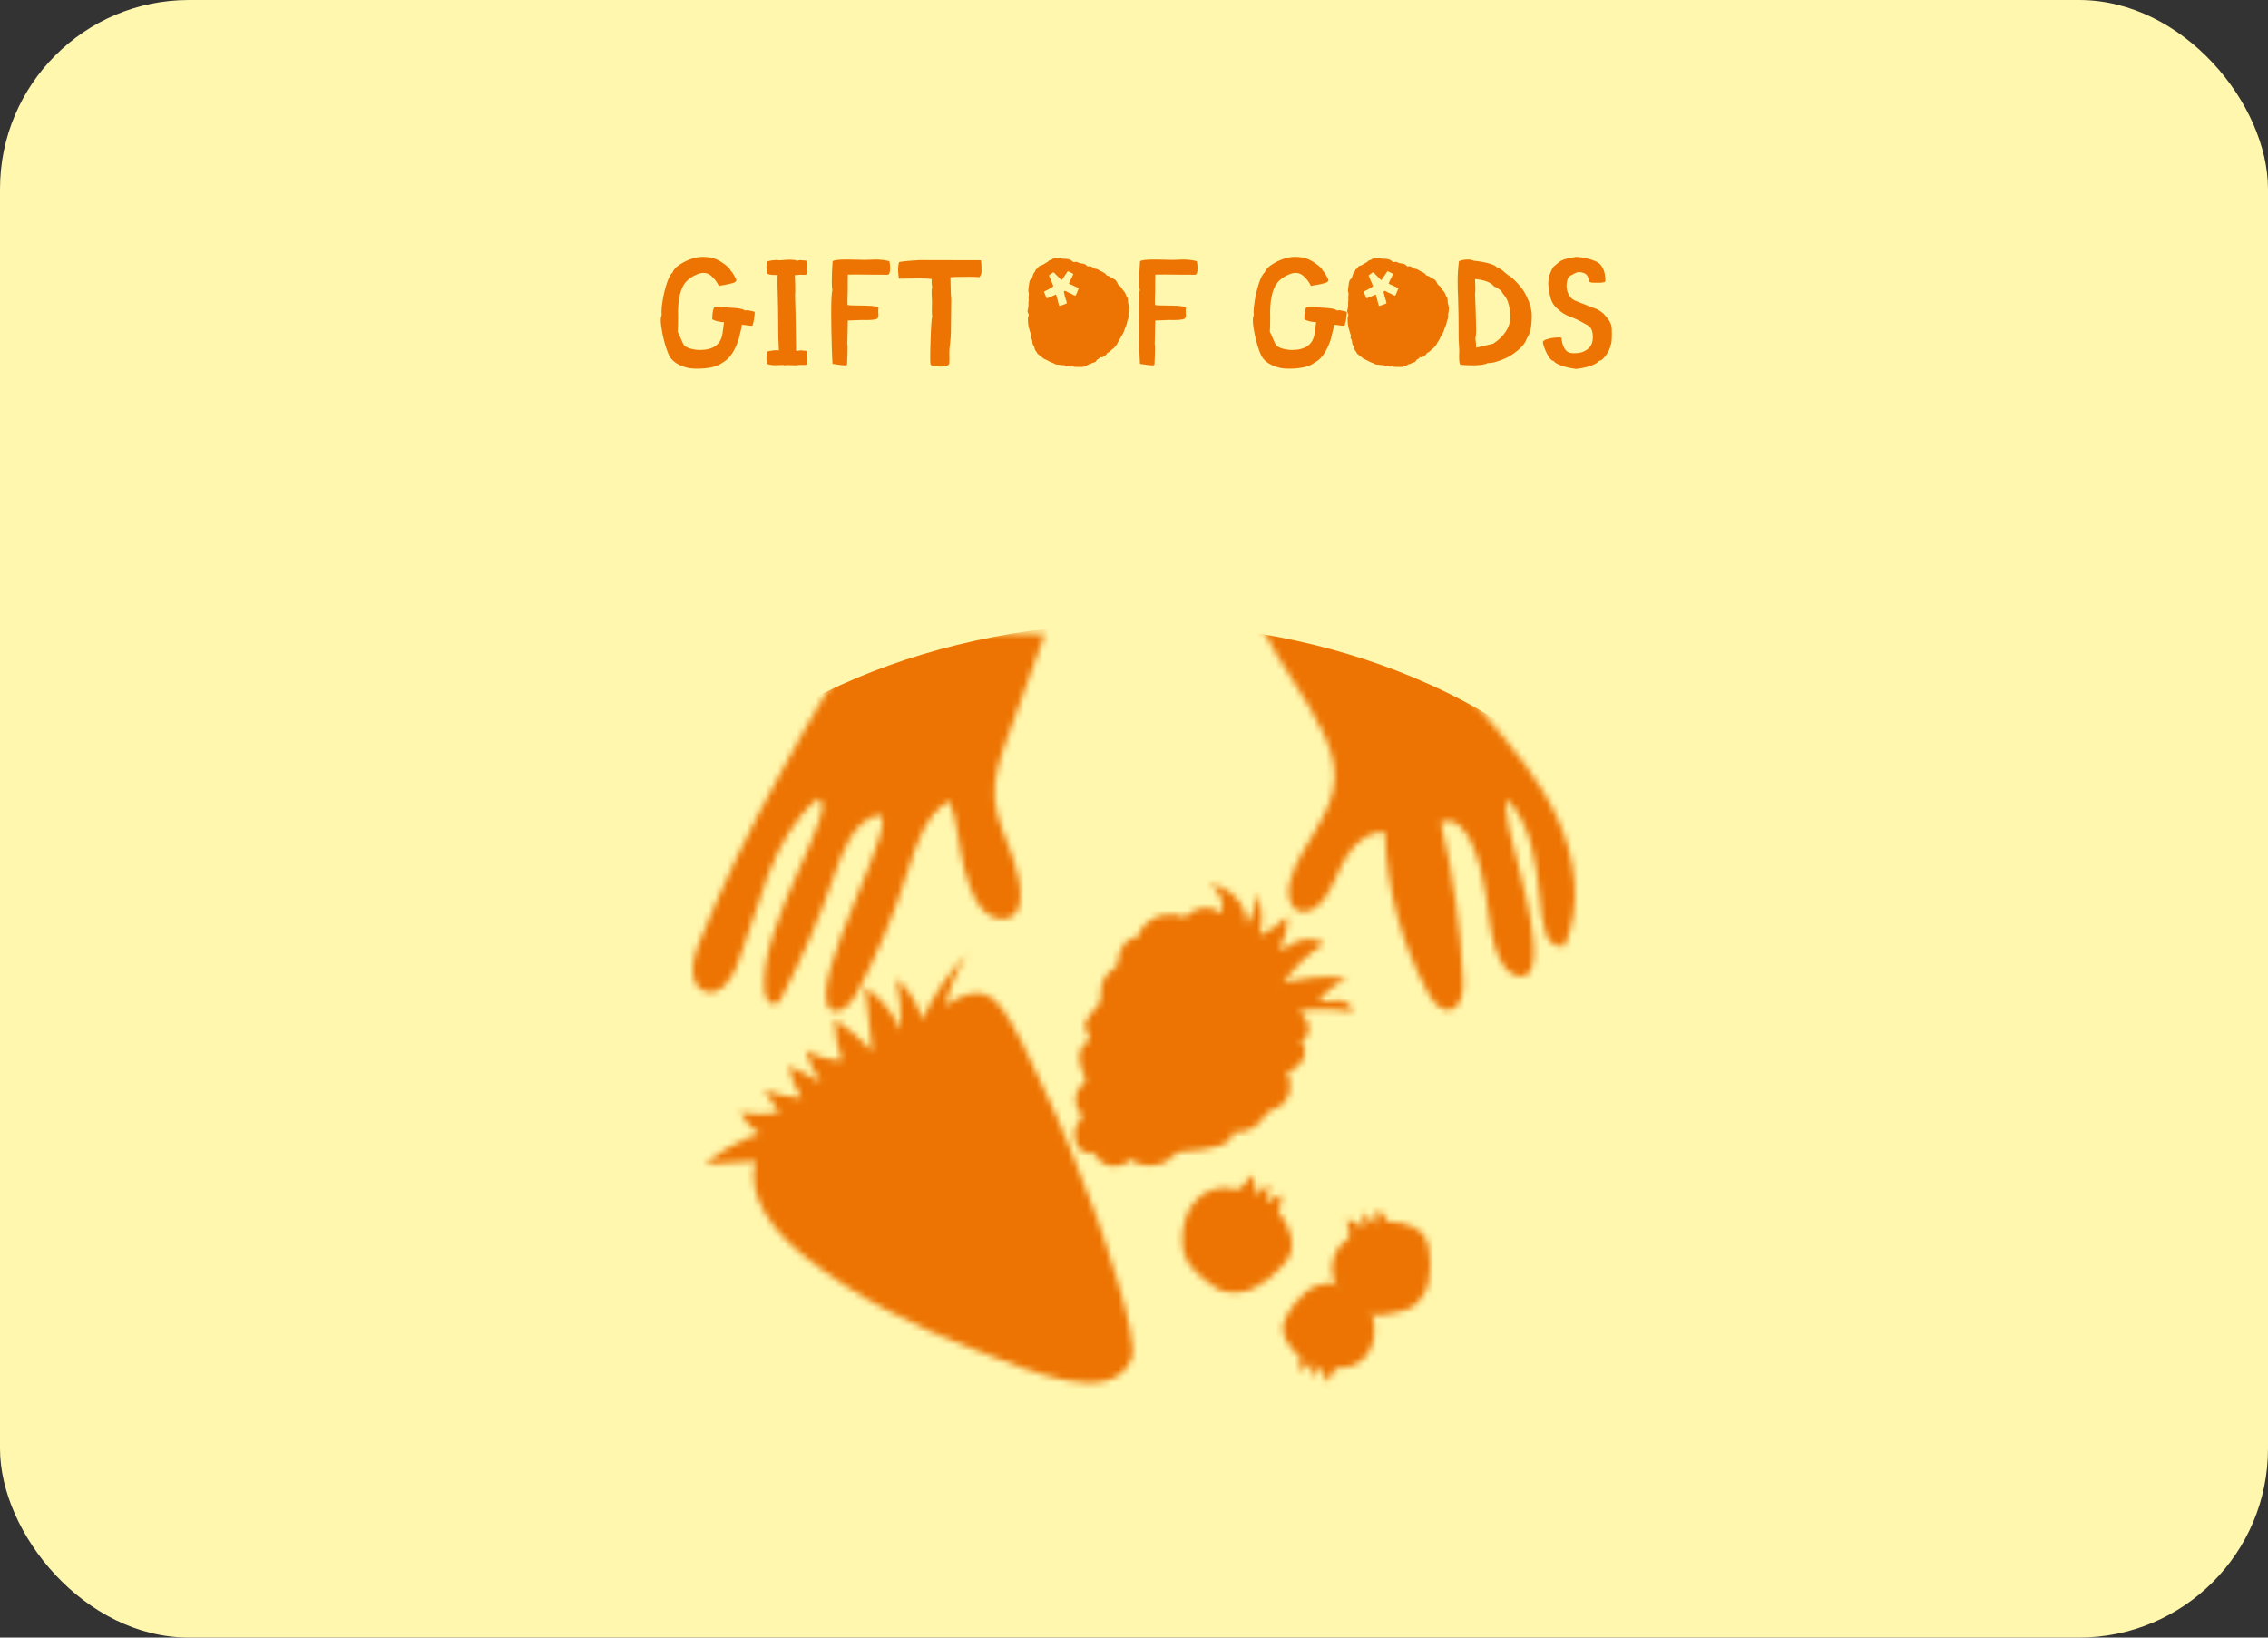
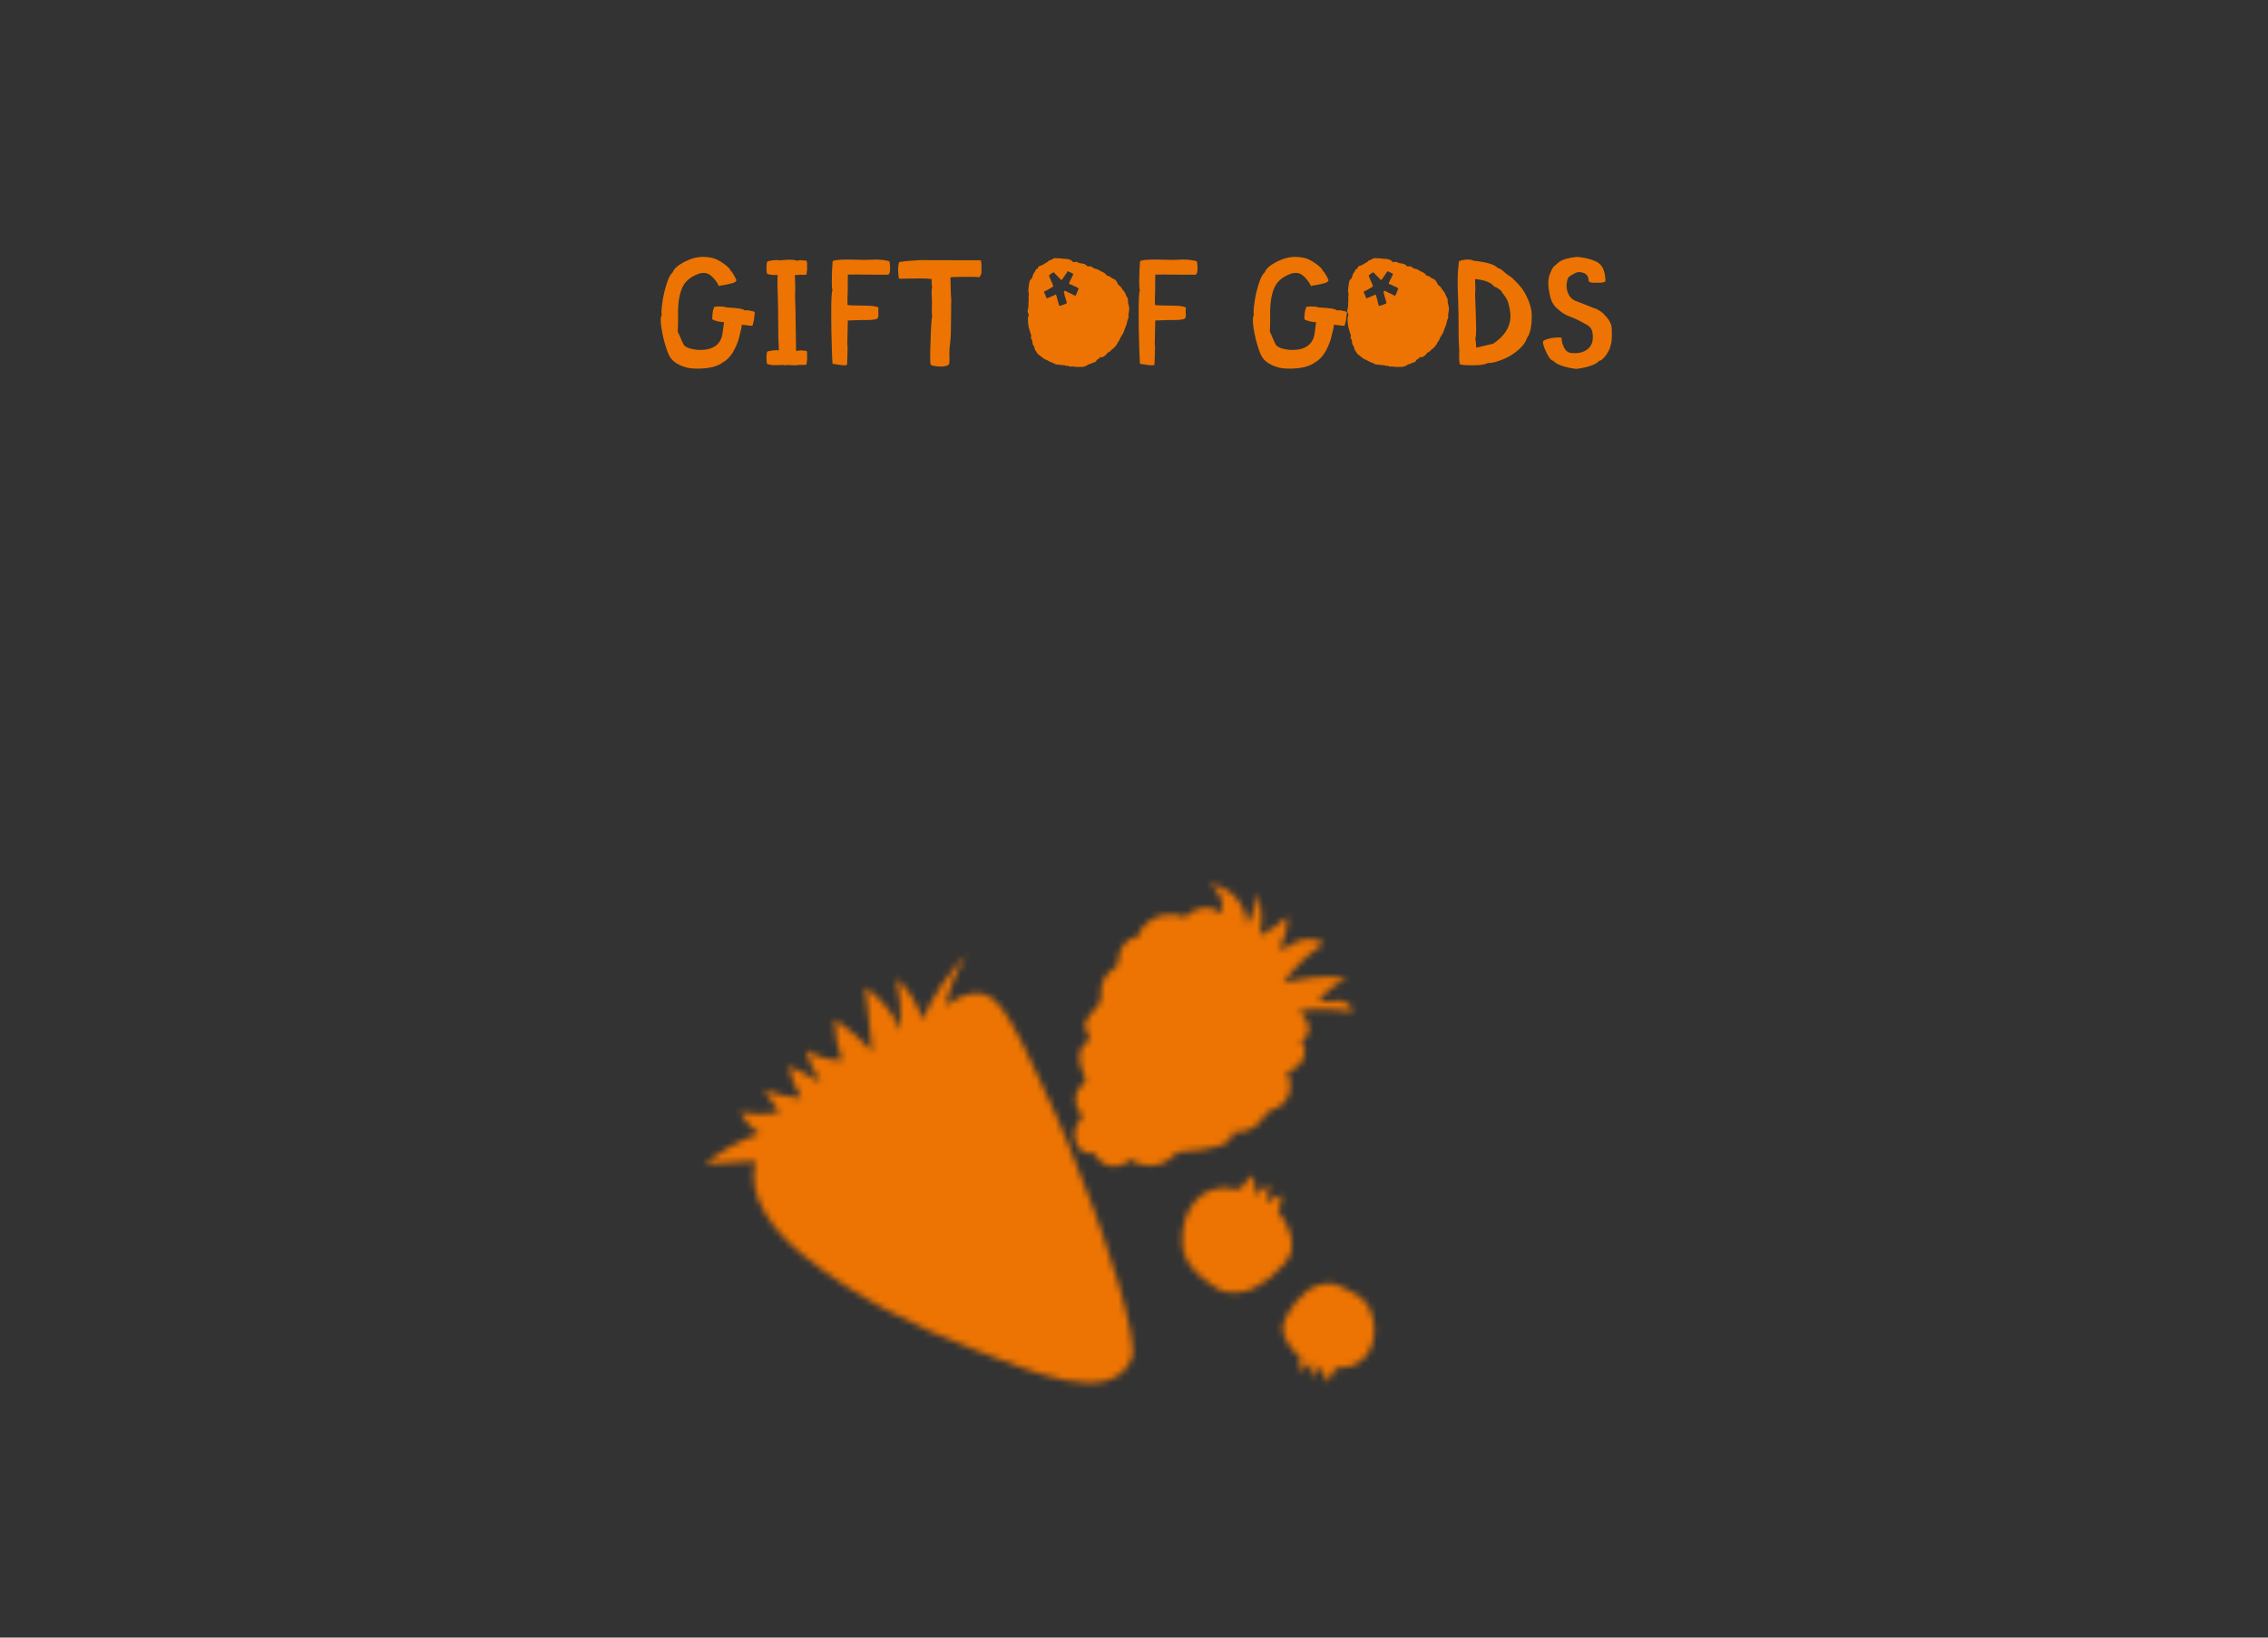
<svg xmlns="http://www.w3.org/2000/svg" width="360" height="260" viewBox="0 0 360 260" fill="none">
  <rect x="0" y="0" width="360" height="260" fill="#333333" stroke="none" />
-   <rect width="360" height="260" rx="30" fill="#FFF7AD" />
  <mask id="mask0_2699_1215" style="mask-type:alpha" maskUnits="userSpaceOnUse" x="110" y="99" width="140" height="121">
    <g clip-path="url(#clip0_2699_1215)">
      <path d="M171.333 177.981C171.48 177.82 171.655 177.659 171.714 177.454C171.831 177.045 171.494 176.679 171.246 176.343C170.382 175.144 170.587 173.316 171.684 172.322C171.933 172.102 172.226 171.883 172.299 171.561C172.357 171.298 172.226 171.035 172.123 170.786C171.392 169.236 170.821 167.203 172.006 165.96C172.357 165.595 172.869 165.288 172.898 164.776C172.942 164.293 172.518 163.913 172.328 163.46C171.977 162.612 172.503 161.661 173.103 160.989C173.718 160.301 174.464 159.672 174.683 158.78C174.815 158.254 174.741 157.684 174.771 157.143C174.844 155.87 175.531 154.657 176.585 153.94C176.833 153.765 177.111 153.618 177.287 153.355C177.491 153.048 177.491 152.639 177.521 152.258C177.638 150.621 178.793 148.837 180.432 148.91C181.075 147.023 182.831 145.561 184.805 145.239C185.902 145.064 187.204 145.268 188.184 145.649C188.579 144.991 189.779 144.347 190.642 144.186C191.797 143.967 193.055 144.303 193.947 145.064C194.401 143.309 193.552 141.305 191.973 140.399C195.205 140.633 197.97 143.674 197.897 146.906C198.833 145.356 199.418 143.572 199.579 141.759C200.325 143.938 200.442 146.321 199.93 148.559C201.554 147.827 203.06 146.789 204.304 145.517C204.435 147.272 203.953 149.085 202.973 150.547C203.88 150.84 204.743 150.079 205.576 149.626C206.981 148.851 208.824 148.924 210.169 149.802C207.639 151.439 205.415 153.589 203.689 156.06C207.024 155.329 210.491 154.613 213.812 155.373C212.042 156.163 210.462 157.391 209.292 158.941C210.316 159.219 211.398 158.839 212.466 158.868C213.534 158.883 214.777 159.629 214.616 160.681C211.866 160.17 209.028 160.097 206.249 160.462C206.878 161.193 207.522 161.983 207.697 162.933C207.873 163.884 207.405 165.025 206.469 165.259C207.273 166.034 207.288 167.379 206.732 168.344C206.176 169.309 205.196 169.953 204.187 170.406C205.401 172.058 204.801 174.735 203.002 175.714C202.344 176.065 201.568 176.241 201.042 176.767C200.778 177.03 200.588 177.367 200.384 177.674C199.36 179.151 197.487 179.97 195.717 179.736C195.761 180.979 194.357 181.724 193.143 182.046C191.607 182.456 190.027 182.704 188.447 182.763C187.862 182.792 187.248 182.792 186.751 183.084C186.385 183.289 186.122 183.596 185.815 183.874C184.103 185.424 181.28 185.512 179.466 184.079C178.662 184.927 177.418 185.322 176.263 185.132C175.107 184.927 174.215 184.123 173.615 183.055C172.226 183.421 171.246 182.426 170.997 181.871C170.47 180.715 170.251 179.18 171.348 177.996" fill="#ED7402" />
      <path d="M189.954 190.455C188.243 192.195 187.555 194.769 187.672 197.211C187.701 197.883 187.789 198.541 188.009 199.185C188.696 201.261 190.539 202.724 192.324 203.996C192.88 204.391 193.45 204.786 194.108 204.99C195.512 205.414 197.75 205.224 199.038 204.522C201.129 203.382 202.241 202.46 203.836 200.676C204.552 199.872 204.786 199.17 204.962 198.585C205.137 198.015 205.064 197.123 204.947 196.538C204.625 195.017 203.909 193.584 202.885 192.414C203.25 191.347 203.543 190.308 203.382 189.65C202.753 189.826 201.758 190.513 201.027 190.952C201.173 190.162 201.393 188.963 201.393 187.998C200.793 188.495 199.945 189.241 199.345 189.738C199.242 188.261 199.155 187.296 198.716 186.579C198.16 187.047 197.326 188.51 196.697 188.758C196.01 189.036 195.322 188.627 194.591 188.597C192.894 188.51 191.153 189.226 189.969 190.425" fill="#ED7402" />
-       <path d="M211.486 202.036C211.734 204.259 213.183 206.233 214.982 207.549C215.479 207.915 216.006 208.237 216.576 208.456C218.448 209.173 220.555 208.69 222.486 208.164C223.085 208.003 223.7 207.827 224.226 207.462C225.338 206.701 226.494 205.005 226.728 203.674C227.123 201.524 227.108 200.194 226.757 198.044C226.596 197.064 226.23 196.494 225.909 196.041C225.601 195.587 224.928 195.119 224.446 194.871C223.173 194.227 221.74 193.92 220.321 193.964C219.78 193.087 219.194 192.283 218.639 192.019C218.405 192.56 218.317 193.672 218.214 194.447C217.732 193.876 217.015 193.043 216.313 192.487C216.313 193.204 216.371 194.242 216.371 194.944C215.26 194.169 214.514 193.672 213.768 193.569C213.782 194.227 214.338 195.675 214.163 196.275C213.972 196.918 213.285 197.181 212.832 197.679C211.793 198.834 211.296 200.486 211.471 202.036" fill="#ED7402" />
      <path d="M217.176 214.817C218.258 213.106 218.375 210.913 217.849 208.968C217.702 208.427 217.512 207.915 217.234 207.432C216.313 205.868 214.572 205.005 212.919 204.288C212.407 204.069 211.866 203.835 211.31 203.791C210.111 203.689 208.326 204.23 207.405 205.02C205.913 206.306 205.167 207.242 204.187 208.953C203.748 209.728 203.689 210.343 203.645 210.84C203.601 211.322 203.821 212.039 204.011 212.492C204.538 213.662 205.371 214.7 206.395 215.461C206.278 216.382 206.234 217.274 206.468 217.771C206.937 217.523 207.624 216.791 208.151 216.309C208.151 216.982 208.209 217.976 208.37 218.751C208.765 218.239 209.321 217.493 209.73 216.982C210.067 218.151 210.315 218.926 210.784 219.424C211.149 218.956 211.573 217.625 212.042 217.303C212.539 216.967 213.168 217.172 213.768 217.069C215.157 216.85 216.43 215.973 217.19 214.788" fill="#ED7402" />
      <path d="M111.887 184.854C114.432 182.69 117.416 181.023 120.59 179.984C119.274 179.151 118.191 177.952 117.489 176.562C119.537 176.972 121.658 176.972 123.706 176.577C122.887 175.422 122.068 174.252 121.249 173.097C123.194 173.726 125.198 174.164 127.231 174.369C126.236 172.79 125.534 171.02 125.154 169.192C126.88 170.07 128.592 170.947 130.318 171.824C129.206 170.289 128.387 168.534 127.889 166.706C129.615 167.759 131.634 168.344 133.653 168.388C132.892 166.282 132.497 164.045 132.482 161.793C134.662 163.27 136.681 164.995 138.465 166.926C137.997 163.533 137.617 160.14 137.339 156.733C139.811 158.444 141.786 160.857 142.985 163.621C143.087 160.842 142.853 158.064 142.312 155.344C144.243 157.099 145.676 159.395 146.408 161.91C148.119 158.035 150.547 154.481 153.517 151.469C151.893 153.969 150.738 156.762 150.065 159.672C152.859 157.786 155.93 156.528 158.344 159.292C161.167 162.539 163.478 168.256 165.365 172.161C168.525 178.683 171.245 185.644 173.761 192.429C174.522 194.491 180.973 212.565 179.612 215.768C176.307 223.504 163.054 217.449 155.184 214.481C145.369 210.781 135.861 206.014 127.67 199.448C122.989 195.69 118.382 190.104 119.917 184.342C117.226 184.518 114.534 184.678 111.843 184.854" fill="#ED7402" />
-       <path d="M200.457 99.994C203.207 105.566 207.346 110.64 210.008 116.314C211.091 118.595 211.939 121.067 211.851 123.597C211.632 129.563 206.366 134.111 204.786 139.858C204.318 141.554 204.421 143.791 206 144.552C207.609 145.327 209.438 143.908 210.418 142.402C211.764 140.326 212.524 137.898 213.855 135.807C215.186 133.716 217.395 131.888 219.853 132.122C220.072 141.057 222.456 149.933 226.742 157.757C227.474 159.087 228.629 160.579 230.121 160.345C231.92 160.053 232.315 157.625 232.242 155.783C231.862 147.301 230.677 138.849 228.702 130.601C232.944 128.744 235.182 137.459 235.884 142.285C236.587 147.111 237.098 155.125 241.779 155.022C243.886 154.598 244.281 150.387 241.457 139.273C239.819 132.809 238.43 128.261 239.336 126.931C246.987 135.485 242.086 151.352 248.347 150.167C251.126 143.806 250.117 136.26 247.221 129.943C244.339 123.626 239.746 118.288 235.241 113.024C231.218 108.344 227.196 103.665 223.173 98.985" fill="#ED7402" />
-       <path d="M139.401 99.994C132.6 105.961 128.197 115.086 123.926 122.719C118.996 131.537 114.608 140.662 110.819 150.05C109.751 152.668 109.327 156.66 112.019 157.435C114.315 158.108 116.144 155.476 117.021 153.224C120.59 143.967 122.258 133.146 129.82 126.799C133.682 127.793 120.356 146.614 121.351 157.318C121.453 158.415 122.258 159.833 123.253 159.365C123.604 159.204 123.823 158.824 123.999 158.473C127.319 152.156 130.157 145.59 132.468 138.819C133.77 135.003 135.423 130.572 139.255 129.417C143.804 129.007 127.685 156.192 131.766 160.213C133.243 161.296 135.072 159.453 135.935 157.83C139.211 151.659 141.917 145.195 144.024 138.527C145.384 134.213 146.818 129.373 150.708 127.135C152.069 130.557 152.113 134.374 153.049 137.942C153.985 141.51 155.77 146.541 159.865 145.839C163.142 145.02 161.869 139.58 160.86 136.436C159.865 133.292 158.198 130.309 157.905 127.018C157.598 123.611 158.768 120.248 159.938 117.031C161.913 111.576 163.873 106.136 165.848 100.682" fill="#ED7402" />
    </g>
  </mask>
  <g mask="url(#mask0_2699_1215)">
    <ellipse cx="180.27" cy="163.595" rx="88.649" ry="64.595" fill="#ED7402" />
  </g>
  <path d="M110.645 58.527C110.23 58.527 109.852 58.504 109.508 58.457C108.938 58.371 108.348 58.18 107.738 57.883C107.129 57.578 106.664 57.176 106.344 56.676C106.094 56.246 105.832 55.57 105.559 54.648C105.293 53.719 105.098 52.801 104.973 51.895C104.91 51.512 104.879 51.176 104.879 50.887C104.879 50.512 104.93 50.227 105.031 50.031C105.008 49.883 104.996 49.707 104.996 49.504C104.996 49.074 105.062 48.449 105.195 47.629C105.328 46.809 105.539 45.941 105.828 45.027C106.125 44.105 106.438 43.516 106.766 43.258C106.945 42.719 107.5 42.195 108.43 41.688C109.531 41.086 110.586 40.785 111.594 40.785C111.977 40.785 112.375 40.82 112.789 40.891C113.414 40.984 114.117 41.312 114.898 41.875C115.531 42.328 115.895 42.699 115.988 42.988C116.129 43.098 116.285 43.309 116.457 43.621C116.637 43.926 116.781 44.211 116.891 44.477C116.875 44.688 116.656 44.852 116.234 44.969C115.812 45.078 115.379 45.172 114.934 45.25C114.527 45.305 114.254 45.359 114.113 45.414C113.801 44.766 113.383 44.219 112.859 43.773C112.516 43.477 112.121 43.328 111.676 43.328C111.449 43.328 111.207 43.367 110.949 43.445C109.66 43.914 108.793 44.621 108.348 45.566C107.902 46.504 107.66 47.758 107.621 49.328C107.629 49.562 107.633 49.957 107.633 50.512C107.633 51.277 107.613 52.004 107.574 52.691C107.66 52.801 107.797 53.09 107.984 53.559C108.25 54.215 108.453 54.637 108.594 54.824C108.914 55.168 109.527 55.398 110.434 55.516C110.652 55.547 110.871 55.562 111.09 55.562C113.199 55.562 114.395 54.707 114.676 52.996L114.922 51.156C114.148 51.117 113.527 50.965 113.059 50.699V50.559C113.059 49.809 113.16 49.207 113.363 48.754C113.434 48.691 113.66 48.66 114.043 48.66C114.707 48.66 115.129 48.711 115.309 48.812L116.715 48.906C117.574 48.984 118.062 49.109 118.18 49.281C118.281 49.281 118.371 49.277 118.449 49.27C118.527 49.262 118.598 49.258 118.66 49.258C118.777 49.258 118.883 49.277 118.977 49.316C119.07 49.348 119.188 49.371 119.328 49.387C119.594 49.426 119.75 49.484 119.797 49.562C119.797 49.758 119.789 49.906 119.773 50.008C119.766 50.102 119.754 50.184 119.738 50.254C119.73 50.316 119.719 50.395 119.703 50.488C119.688 50.574 119.676 50.691 119.668 50.84L119.445 51.707C119.391 51.715 119.32 51.719 119.234 51.719C119.086 51.719 118.891 51.699 118.648 51.66C118.406 51.613 118.242 51.59 118.156 51.59C118.07 51.59 117.996 51.586 117.934 51.578H117.805L117.734 51.59C117.727 51.91 117.672 52.227 117.57 52.539C117.523 52.719 117.48 52.891 117.441 53.055C117.285 53.914 116.965 54.785 116.48 55.668C116.004 56.543 115.402 57.18 114.676 57.578C113.832 58.211 112.488 58.527 110.645 58.527ZM126.312 58C125.68 57.984 125.332 57.973 125.27 57.965C125.215 57.957 125.156 57.953 125.094 57.953C124.922 57.953 124.742 57.969 124.555 58L124.273 57.941L123.207 57.977H122.902C122.488 57.977 122.102 57.906 121.742 57.766C121.688 57.453 121.66 57.098 121.66 56.699C121.66 56.387 121.695 56.105 121.766 55.855C121.805 55.809 121.949 55.762 122.199 55.715C122.449 55.668 122.664 55.637 122.844 55.621C123.031 55.605 123.16 55.598 123.23 55.598C123.402 55.598 123.535 55.613 123.629 55.645C123.629 55.27 123.617 54.949 123.594 54.684C123.578 54.488 123.57 54.312 123.57 54.156C123.57 54.062 123.562 53.965 123.547 53.863C123.531 53.66 123.523 52.723 123.523 51.051C123.523 49.645 123.504 48.406 123.465 47.336C123.426 46.172 123.406 45.387 123.406 44.98C123.406 44.543 123.414 44.102 123.43 43.656H122.844C122.453 43.656 122.086 43.59 121.742 43.457C121.688 43.145 121.66 42.785 121.66 42.379C121.66 42.066 121.695 41.789 121.766 41.547C121.805 41.5 121.953 41.453 122.211 41.406C122.477 41.352 122.699 41.32 122.879 41.312C123.066 41.297 123.191 41.289 123.254 41.289C123.426 41.289 123.555 41.305 123.641 41.336L124.414 41.289C124.617 41.258 124.918 41.242 125.316 41.242C125.98 41.242 126.367 41.297 126.477 41.406C126.57 41.391 126.664 41.371 126.758 41.348C126.859 41.316 126.961 41.301 127.062 41.301C127.133 41.301 127.199 41.309 127.262 41.324C127.324 41.34 127.402 41.348 127.496 41.348H127.59C127.84 41.348 128 41.383 128.07 41.453L128.117 41.887C128.117 41.98 128.113 42.066 128.105 42.145C128.105 42.371 128.109 42.555 128.117 42.695L128.023 43.574C127.922 43.613 127.766 43.633 127.555 43.633L126.957 43.621C126.895 43.621 126.824 43.629 126.746 43.645C126.676 43.652 126.613 43.656 126.559 43.656C126.512 43.656 126.469 43.66 126.43 43.668C126.391 43.676 126.301 43.68 126.16 43.68C126.207 44.516 126.23 45.266 126.23 45.93C126.23 46.352 126.219 46.656 126.195 46.844C126.258 48.562 126.297 50.434 126.312 52.457C126.32 53.637 126.336 54.699 126.359 55.645C126.414 55.668 126.453 55.691 126.477 55.715L126.746 55.668C126.863 55.637 126.973 55.621 127.074 55.621C127.137 55.621 127.203 55.629 127.273 55.645C127.352 55.66 127.457 55.668 127.59 55.668C127.848 55.668 128.008 55.699 128.07 55.762L128.117 56.195C128.117 56.289 128.113 56.375 128.105 56.453C128.105 56.68 128.109 56.867 128.117 57.016L128.023 57.883C127.906 57.922 127.727 57.941 127.484 57.941L126.957 57.93C126.895 57.93 126.824 57.938 126.746 57.953C126.676 57.961 126.613 57.965 126.559 57.965C126.512 57.965 126.469 57.973 126.43 57.988C126.391 57.996 126.352 58 126.312 58ZM134.129 58H134.023C133.727 58 133.242 57.941 132.57 57.824L132.148 57.766C132.117 57.414 132.082 56.668 132.043 55.527C131.973 53.363 131.938 51.449 131.938 49.785C131.938 47.637 132 46.414 132.125 46.117C132.062 45.852 132.031 45.406 132.031 44.781C132.031 43.703 132.074 42.605 132.16 41.488C132.348 41.301 133.137 41.207 134.527 41.207C135.098 41.207 135.711 41.219 136.367 41.242C136.648 41.258 136.941 41.266 137.246 41.266C137.512 41.266 137.793 41.258 138.09 41.242C138.395 41.219 138.691 41.207 138.98 41.207C139.785 41.207 140.516 41.297 141.172 41.477C141.25 41.805 141.289 42.184 141.289 42.613C141.289 43.285 141.152 43.621 140.879 43.621L138.477 43.609L136.098 43.586C135.34 43.586 134.836 43.59 134.586 43.598C134.57 43.949 134.562 44.277 134.562 44.582V45.953C134.531 46.68 134.516 47.266 134.516 47.711C134.516 48 134.52 48.23 134.527 48.402C134.66 48.473 135.23 48.508 136.238 48.508C136.871 48.508 137.492 48.523 138.102 48.555C138.711 48.586 139.156 48.672 139.438 48.812C139.414 49.023 139.402 49.215 139.402 49.387C139.402 49.52 139.406 49.637 139.414 49.738C139.43 49.84 139.438 49.93 139.438 50.008C139.438 50.18 139.406 50.336 139.344 50.477C139.234 50.703 138.621 50.816 137.504 50.816L136.766 50.805L134.574 50.887L134.492 54.695C134.523 54.719 134.539 54.887 134.539 55.199C134.539 55.512 134.531 55.871 134.516 56.277L134.457 57.848C134.441 57.941 134.332 57.992 134.129 58ZM149.293 58.199C149.027 58.199 148.719 58.172 148.367 58.117C148.016 58.07 147.797 57.988 147.711 57.871C147.672 57.715 147.652 57.367 147.652 56.828C147.652 55.898 147.672 54.953 147.711 53.992C147.781 51.773 147.867 50.52 147.969 50.23C147.93 50.043 147.91 49.781 147.91 49.445L147.934 47.852C147.934 47.719 147.926 47.559 147.91 47.371C147.887 47.043 147.875 46.711 147.875 46.375C147.875 46.023 147.906 45.762 147.969 45.59C147.906 45.363 147.875 45.078 147.875 44.734L147.887 44.523C147.887 44.445 147.883 44.371 147.875 44.301C147.375 44.238 146.766 44.207 146.047 44.207C145.336 44.207 144.668 44.215 144.043 44.23C143.668 44.246 143.359 44.254 143.117 44.254C142.875 44.254 142.73 44.246 142.684 44.23C142.613 43.824 142.57 43.375 142.555 42.883C142.555 42.367 142.609 41.941 142.719 41.605C143.508 41.473 144.582 41.371 145.941 41.301L155.703 41.324C155.766 41.59 155.797 42.055 155.797 42.719C155.797 43.023 155.793 43.223 155.785 43.316C155.77 43.465 155.719 43.605 155.633 43.738C155.586 43.801 155.531 43.891 155.469 44.008C155.18 43.969 154.625 43.949 153.805 43.949C152.117 43.949 151.137 43.977 150.863 44.031L150.922 46.551L150.992 47.535L150.934 52.797C150.918 53.328 150.875 53.922 150.805 54.578C150.727 55.062 150.688 55.566 150.688 56.09L150.711 56.934C150.711 57.215 150.699 57.492 150.676 57.766C150.512 58.055 150.051 58.199 149.293 58.199ZM179.188 48.602C179.203 48.641 179.211 48.68 179.211 48.719C179.219 48.75 179.23 48.785 179.246 48.824V49.023C179.23 49.062 179.223 49.098 179.223 49.129C179.223 49.16 179.223 49.195 179.223 49.234C179.215 49.297 179.211 49.355 179.211 49.41C179.211 49.465 179.203 49.52 179.188 49.574C179.156 49.684 179.133 49.793 179.117 49.902C179.109 50.012 179.113 50.121 179.129 50.23C179.145 50.395 179.117 50.539 179.047 50.664C179.016 50.727 178.988 50.793 178.965 50.863C178.941 50.926 178.926 50.996 178.918 51.074C178.902 51.207 178.875 51.332 178.836 51.449C178.805 51.566 178.762 51.684 178.707 51.801C178.621 51.965 178.551 52.145 178.496 52.34C178.434 52.566 178.348 52.777 178.238 52.973C178.129 53.168 178.012 53.359 177.887 53.547C177.848 53.602 177.809 53.684 177.77 53.793C177.73 53.926 177.672 54.043 177.594 54.145C177.469 54.277 177.379 54.43 177.324 54.602C177.293 54.656 177.246 54.727 177.184 54.812C177.121 54.898 177.051 54.984 176.973 55.07C176.902 55.156 176.828 55.234 176.75 55.305C176.672 55.367 176.605 55.41 176.551 55.434C176.527 55.449 176.508 55.469 176.492 55.492C176.469 55.516 176.43 55.555 176.375 55.609C176.328 55.656 176.277 55.707 176.223 55.762C176.168 55.809 176.113 55.852 176.059 55.891C176.004 55.93 175.957 55.953 175.918 55.961C175.801 55.984 175.723 56.051 175.684 56.16C175.66 56.23 175.613 56.293 175.543 56.348C175.457 56.418 175.367 56.484 175.273 56.547C175.18 56.602 175.086 56.656 174.992 56.711C174.898 56.75 174.809 56.746 174.723 56.699C174.707 56.684 174.699 56.676 174.699 56.676C174.668 56.652 174.641 56.66 174.617 56.699C174.602 56.762 174.57 56.812 174.523 56.852C174.477 56.891 174.426 56.93 174.371 56.969C174.332 56.992 174.297 57.012 174.266 57.027C174.242 57.043 174.215 57.059 174.184 57.074C174.152 57.098 174.125 57.121 174.102 57.145C174.078 57.168 174.059 57.195 174.043 57.227C174.004 57.336 173.941 57.414 173.855 57.461C173.777 57.508 173.688 57.543 173.586 57.566C173.523 57.582 173.457 57.598 173.387 57.613C173.324 57.629 173.266 57.668 173.211 57.73C173.195 57.738 173.18 57.746 173.164 57.754C173.156 57.762 173.145 57.766 173.129 57.766C173.012 57.773 172.902 57.801 172.801 57.848C172.699 57.895 172.605 57.953 172.52 58.023V58.035C172.504 58.043 172.484 58.051 172.461 58.059C172.445 58.066 172.43 58.074 172.414 58.082C172.336 58.121 172.258 58.148 172.18 58.164C172.102 58.188 172.02 58.211 171.934 58.234L171.922 58.246C171.664 58.262 171.438 58.266 171.242 58.258C171.047 58.25 170.84 58.246 170.621 58.246L170.598 58.234C170.496 58.211 170.398 58.195 170.305 58.188C170.211 58.18 170.109 58.188 170 58.211C169.898 58.219 169.789 58.191 169.672 58.129C169.586 58.09 169.504 58.074 169.426 58.082C169.332 58.105 169.238 58.094 169.145 58.047C169.059 58.008 168.973 57.988 168.887 57.988C168.801 57.98 168.715 57.973 168.629 57.965C168.473 57.957 168.312 57.941 168.148 57.918C167.984 57.895 167.824 57.875 167.668 57.859C167.613 57.844 167.562 57.832 167.516 57.824C167.469 57.809 167.426 57.785 167.387 57.754C167.27 57.676 167.145 57.617 167.012 57.578C166.902 57.539 166.801 57.5 166.707 57.461C166.621 57.422 166.531 57.375 166.438 57.32C166.352 57.258 166.262 57.207 166.168 57.168C166.082 57.129 165.992 57.09 165.898 57.051C165.742 56.996 165.602 56.906 165.477 56.781C165.367 56.688 165.258 56.602 165.148 56.523C165.039 56.438 164.93 56.352 164.82 56.266C164.773 56.227 164.727 56.188 164.68 56.148C164.641 56.102 164.609 56.047 164.586 55.984C164.562 55.93 164.535 55.883 164.504 55.844C164.473 55.797 164.438 55.754 164.398 55.715C164.305 55.598 164.246 55.461 164.223 55.305C164.215 55.148 164.16 55.004 164.059 54.871C163.996 54.801 163.953 54.727 163.93 54.648C163.914 54.57 163.898 54.488 163.883 54.402C163.883 54.293 163.871 54.184 163.848 54.074C163.824 53.965 163.773 53.863 163.695 53.77C163.617 53.699 163.605 53.609 163.66 53.5C163.691 53.43 163.703 53.363 163.695 53.301C163.688 53.23 163.668 53.164 163.637 53.102C163.59 52.969 163.547 52.84 163.508 52.715C163.469 52.582 163.43 52.449 163.391 52.316C163.367 52.246 163.344 52.16 163.32 52.059C163.289 51.957 163.266 51.852 163.25 51.742C163.227 51.625 163.211 51.516 163.203 51.414C163.188 51.305 163.18 51.211 163.18 51.133C163.18 51.031 163.176 50.93 163.168 50.828C163.152 50.727 163.148 50.625 163.156 50.523C163.156 50.469 163.168 50.418 163.191 50.371C163.207 50.324 163.223 50.277 163.238 50.23C163.309 50.051 163.297 49.883 163.203 49.727C163.094 49.539 163.078 49.34 163.156 49.129C163.242 48.809 163.273 48.496 163.25 48.191C163.242 48.066 163.25 47.93 163.273 47.781C163.297 47.672 163.297 47.566 163.273 47.465C163.258 47.332 163.258 47.207 163.273 47.09C163.281 46.973 163.293 46.852 163.309 46.727C163.324 46.648 163.32 46.582 163.297 46.527C163.242 46.395 163.219 46.262 163.227 46.129C163.234 45.996 163.246 45.859 163.262 45.719C163.277 45.578 163.297 45.438 163.32 45.297C163.336 45.156 163.355 45.016 163.379 44.875C163.395 44.758 163.422 44.652 163.461 44.559C163.508 44.465 163.582 44.379 163.684 44.301C163.762 44.238 163.82 44.148 163.859 44.031C163.906 43.906 163.938 43.797 163.953 43.703C164 43.5 164.094 43.328 164.234 43.188C164.297 43.109 164.34 43.027 164.363 42.941C164.387 42.816 164.465 42.73 164.598 42.684C164.691 42.66 164.75 42.598 164.773 42.496C164.812 42.355 164.902 42.266 165.043 42.227C165.27 42.172 165.477 42.082 165.664 41.957C165.859 41.832 166.059 41.711 166.262 41.594C166.332 41.555 166.383 41.512 166.414 41.465C166.469 41.379 166.551 41.328 166.66 41.312C166.723 41.312 166.777 41.301 166.824 41.277C166.871 41.254 166.918 41.227 166.965 41.195C167.207 41 167.484 40.938 167.797 41.008C167.875 41.016 167.953 41.016 168.031 41.008C168.094 40.992 168.152 40.992 168.207 41.008C168.27 41.016 168.332 41.027 168.395 41.043C168.488 41.059 168.582 41.07 168.676 41.078C168.77 41.086 168.863 41.09 168.957 41.09C169.176 41.09 169.402 41.117 169.637 41.172C169.879 41.227 170.078 41.34 170.234 41.512C170.305 41.598 170.387 41.633 170.48 41.617C170.52 41.609 170.555 41.605 170.586 41.605C170.625 41.605 170.66 41.598 170.691 41.582C170.832 41.559 170.957 41.578 171.066 41.641C171.191 41.719 171.32 41.77 171.453 41.793C171.586 41.816 171.719 41.836 171.852 41.852C171.977 41.867 172.102 41.906 172.227 41.969C172.359 42.031 172.461 42.117 172.531 42.227C172.625 42.305 172.711 42.328 172.789 42.297C172.914 42.258 173.027 42.258 173.129 42.297C173.238 42.328 173.344 42.383 173.445 42.461C173.586 42.594 173.762 42.672 173.973 42.695C174.051 42.695 174.125 42.715 174.195 42.754C174.266 42.785 174.332 42.82 174.395 42.859C174.465 42.914 174.539 42.961 174.617 43C174.695 43.039 174.773 43.074 174.852 43.105C174.898 43.121 174.953 43.148 175.016 43.188C175.086 43.219 175.152 43.254 175.215 43.293C175.285 43.332 175.348 43.375 175.402 43.422C175.465 43.469 175.508 43.516 175.531 43.562C175.609 43.695 175.723 43.773 175.871 43.797C176.066 43.836 176.227 43.922 176.352 44.055C176.398 44.102 176.445 44.137 176.492 44.16C176.547 44.176 176.602 44.199 176.656 44.23C176.734 44.27 176.809 44.305 176.879 44.336C176.949 44.367 177.016 44.414 177.078 44.477C177.211 44.633 177.312 44.805 177.383 44.992C177.438 45.133 177.535 45.254 177.676 45.355C177.84 45.449 177.965 45.586 178.051 45.766C178.129 45.922 178.234 46.066 178.367 46.199C178.43 46.262 178.48 46.328 178.52 46.398C178.566 46.469 178.609 46.547 178.648 46.633C178.688 46.742 178.727 46.848 178.766 46.949C178.812 47.051 178.867 47.148 178.93 47.242C179 47.336 179.035 47.441 179.035 47.559C179.027 47.895 179.078 48.242 179.188 48.602ZM171.207 45.871C171.215 45.832 171.203 45.801 171.172 45.777C171.148 45.746 171.117 45.723 171.078 45.707C171.047 45.684 171.012 45.664 170.973 45.648C170.941 45.633 170.918 45.613 170.902 45.59C170.887 45.566 170.867 45.559 170.844 45.566C170.82 45.574 170.805 45.566 170.797 45.543C170.781 45.527 170.762 45.52 170.738 45.52C170.715 45.52 170.695 45.512 170.68 45.496C170.664 45.48 170.648 45.477 170.633 45.484C170.625 45.492 170.613 45.488 170.598 45.473C170.582 45.457 170.566 45.449 170.551 45.449C170.543 45.449 170.531 45.441 170.516 45.426C170.508 45.402 170.496 45.395 170.48 45.402C170.465 45.402 170.449 45.395 170.434 45.379C170.41 45.363 170.371 45.348 170.316 45.332C170.262 45.309 170.227 45.289 170.211 45.273C170.188 45.25 170.168 45.242 170.152 45.25H170.141C170.07 45.227 170.004 45.199 169.941 45.168C169.879 45.129 169.816 45.098 169.754 45.074C169.699 45.051 169.676 45.023 169.684 44.992C169.699 44.961 169.715 44.926 169.73 44.887V44.875C169.738 44.852 169.758 44.805 169.789 44.734C169.82 44.664 169.855 44.59 169.895 44.512C169.934 44.434 169.969 44.359 170 44.289C170.039 44.219 170.066 44.18 170.082 44.172C170.098 44.156 170.105 44.133 170.105 44.102C170.105 44.07 170.121 44.047 170.152 44.031C170.168 44.016 170.176 43.988 170.176 43.949V43.938C170.238 43.852 170.289 43.738 170.328 43.598C170.344 43.582 170.355 43.559 170.363 43.527C170.371 43.496 170.363 43.473 170.34 43.457C170.324 43.449 170.309 43.449 170.293 43.457C170.285 43.457 170.277 43.449 170.27 43.434C170.27 43.418 170.254 43.402 170.223 43.387C170.191 43.371 170.168 43.359 170.152 43.352C170.145 43.352 170.113 43.344 170.059 43.328C170.012 43.305 169.98 43.285 169.965 43.27C169.957 43.254 169.91 43.23 169.824 43.199C169.746 43.168 169.699 43.152 169.684 43.152C169.652 43.137 169.625 43.121 169.602 43.105C169.586 43.082 169.562 43.07 169.531 43.07C169.523 43.062 169.508 43.062 169.484 43.07C169.461 43.078 169.449 43.09 169.449 43.105C169.449 43.105 169.449 43.113 169.449 43.129C169.434 43.129 169.426 43.137 169.426 43.152C169.418 43.168 169.41 43.18 169.402 43.188C169.395 43.195 169.383 43.207 169.367 43.223C169.352 43.238 169.344 43.254 169.344 43.27C169.352 43.277 169.348 43.289 169.332 43.305C169.277 43.359 169.238 43.418 169.215 43.48H169.203C169.188 43.496 169.176 43.512 169.168 43.527C169.16 43.535 169.152 43.547 169.145 43.562V43.574C169.129 43.613 169.105 43.648 169.074 43.68C169.051 43.703 169.027 43.734 169.004 43.773C168.965 43.828 168.926 43.883 168.887 43.938C168.855 43.992 168.82 44.051 168.781 44.113C168.766 44.129 168.73 44.172 168.676 44.242C168.629 44.305 168.605 44.344 168.605 44.359L168.523 44.441C168.523 44.449 168.512 44.453 168.488 44.453C168.449 44.438 168.418 44.418 168.395 44.395C168.371 44.363 168.34 44.34 168.301 44.324C168.301 44.316 168.297 44.309 168.289 44.301C168.273 44.27 168.254 44.242 168.23 44.219L168.184 44.172C168.152 44.156 168.129 44.133 168.113 44.102C168.098 44.07 168.074 44.047 168.043 44.031C168.004 44.008 167.977 43.98 167.961 43.949C167.945 43.918 167.918 43.891 167.879 43.867C167.863 43.867 167.855 43.863 167.855 43.855C167.855 43.848 167.852 43.844 167.844 43.844C167.828 43.812 167.801 43.781 167.762 43.75C167.73 43.711 167.703 43.684 167.68 43.668C167.656 43.668 167.645 43.656 167.645 43.633C167.629 43.602 167.605 43.578 167.574 43.562C167.551 43.539 167.527 43.52 167.504 43.504C167.488 43.488 167.48 43.473 167.48 43.457C167.473 43.441 167.461 43.43 167.445 43.422C167.438 43.414 167.426 43.402 167.41 43.387C167.371 43.348 167.34 43.316 167.316 43.293C167.293 43.27 167.254 43.254 167.199 43.246C167.168 43.238 167.141 43.246 167.117 43.27C167.102 43.293 167.082 43.309 167.059 43.316C167.035 43.316 167.016 43.328 167 43.352C166.969 43.383 166.941 43.402 166.918 43.41C166.902 43.418 166.891 43.426 166.883 43.434C166.883 43.441 166.875 43.449 166.859 43.457C166.844 43.473 166.828 43.488 166.812 43.504C166.805 43.512 166.793 43.52 166.777 43.527C166.754 43.527 166.73 43.539 166.707 43.562C166.676 43.602 166.637 43.633 166.59 43.656C166.551 43.68 166.527 43.711 166.52 43.75V43.773C166.543 43.883 166.582 43.992 166.637 44.102C166.691 44.203 166.738 44.309 166.777 44.418C166.793 44.465 166.805 44.508 166.812 44.547C166.828 44.586 166.848 44.625 166.871 44.664H166.883C166.953 44.797 167.008 44.922 167.047 45.039C167.07 45.07 167.082 45.105 167.082 45.145C167.09 45.176 167.102 45.211 167.117 45.25C167.125 45.273 167.141 45.305 167.164 45.344C167.188 45.375 167.195 45.406 167.188 45.438C167.164 45.461 167.156 45.473 167.164 45.473C167.07 45.559 166.965 45.633 166.848 45.695C166.738 45.75 166.629 45.812 166.52 45.883C166.402 45.969 166.277 46.039 166.145 46.094C166.012 46.141 165.883 46.207 165.758 46.293C165.719 46.324 165.711 46.363 165.734 46.41C165.758 46.449 165.773 46.488 165.781 46.527H165.793C165.816 46.59 165.84 46.648 165.863 46.703C165.887 46.75 165.91 46.801 165.934 46.855C165.949 46.902 165.965 46.949 165.98 46.996C166.004 47.043 166.023 47.094 166.039 47.148C166.047 47.203 166.074 47.258 166.121 47.312C166.168 47.359 166.219 47.363 166.273 47.324C166.281 47.316 166.297 47.312 166.32 47.312C166.344 47.312 166.355 47.309 166.355 47.301C166.371 47.293 166.395 47.285 166.426 47.277C166.465 47.262 166.492 47.246 166.508 47.23H166.52C166.676 47.176 166.828 47.113 166.977 47.043C167.125 46.973 167.277 46.902 167.434 46.832C167.465 46.824 167.492 46.809 167.516 46.785C167.547 46.754 167.578 46.75 167.609 46.773C167.648 46.836 167.676 46.902 167.691 46.973C167.715 47.035 167.734 47.098 167.75 47.16V47.172C167.766 47.203 167.773 47.234 167.773 47.266C167.781 47.289 167.789 47.312 167.797 47.336C167.805 47.383 167.816 47.426 167.832 47.465C167.848 47.504 167.859 47.543 167.867 47.582C167.883 47.66 167.898 47.719 167.914 47.758C167.93 47.773 167.934 47.793 167.926 47.816C167.918 47.84 167.922 47.863 167.938 47.887C167.953 47.918 167.961 47.953 167.961 47.992C167.969 48.023 167.98 48.059 167.996 48.098C168.012 48.145 168.027 48.191 168.043 48.238C168.059 48.285 168.066 48.332 168.066 48.379C168.066 48.395 168.07 48.406 168.078 48.414C168.094 48.422 168.102 48.434 168.102 48.449C168.102 48.48 168.105 48.504 168.113 48.52C168.152 48.551 168.191 48.562 168.23 48.555C168.277 48.547 168.32 48.535 168.359 48.52H168.371C168.418 48.504 168.465 48.488 168.512 48.473C168.559 48.457 168.605 48.441 168.652 48.426H168.676C168.699 48.426 168.719 48.418 168.734 48.402C168.758 48.387 168.781 48.375 168.805 48.367H168.816C168.848 48.359 168.875 48.352 168.898 48.344C168.922 48.328 168.945 48.316 168.969 48.309C168.984 48.293 169.004 48.289 169.027 48.297C169.051 48.297 169.07 48.289 169.086 48.273C169.102 48.25 169.121 48.238 169.145 48.238C169.176 48.238 169.207 48.23 169.238 48.215C169.254 48.199 169.266 48.188 169.273 48.18C169.281 48.164 169.293 48.156 169.309 48.156C169.316 48.156 169.32 48.148 169.32 48.133C169.328 48.117 169.328 48.105 169.32 48.098C169.312 48.09 169.312 48.078 169.32 48.062C169.328 48.023 169.324 47.992 169.309 47.969C169.293 47.945 169.281 47.914 169.273 47.875C169.266 47.844 169.258 47.801 169.25 47.746C169.242 47.691 169.23 47.656 169.215 47.641C169.199 47.633 169.191 47.625 169.191 47.617C169.199 47.609 169.199 47.598 169.191 47.582C169.176 47.527 169.16 47.477 169.145 47.43C169.129 47.383 169.117 47.332 169.109 47.277L169.098 47.266C169.074 47.195 169.051 47.125 169.027 47.055C169.012 46.977 168.996 46.902 168.98 46.832V46.809C168.988 46.785 168.984 46.766 168.969 46.75C168.953 46.727 168.945 46.707 168.945 46.691C168.961 46.637 168.949 46.594 168.91 46.562C168.871 46.523 168.863 46.477 168.887 46.422C168.895 46.406 168.895 46.402 168.887 46.41C168.879 46.41 168.875 46.383 168.875 46.328C168.891 46.289 168.914 46.254 168.945 46.223C168.984 46.184 169.012 46.164 169.027 46.164C169.027 46.164 169.039 46.164 169.062 46.164C169.062 46.172 169.066 46.18 169.074 46.188C169.09 46.195 169.105 46.199 169.121 46.199C169.145 46.199 169.16 46.207 169.168 46.223C169.184 46.238 169.191 46.246 169.191 46.246C169.215 46.254 169.242 46.258 169.273 46.258C169.312 46.258 169.336 46.273 169.344 46.305C169.352 46.32 169.363 46.328 169.379 46.328C169.41 46.32 169.426 46.332 169.426 46.363C169.441 46.387 169.457 46.395 169.473 46.387C169.488 46.379 169.504 46.379 169.52 46.387C169.551 46.402 169.574 46.422 169.59 46.445C169.605 46.461 169.629 46.473 169.66 46.48C169.738 46.496 169.824 46.531 169.918 46.586C170.012 46.633 170.098 46.676 170.176 46.715C170.176 46.723 170.18 46.73 170.188 46.738C170.203 46.754 170.215 46.758 170.223 46.75C170.23 46.734 170.242 46.734 170.258 46.75C170.273 46.773 170.293 46.789 170.316 46.797C170.34 46.805 170.359 46.816 170.375 46.832C170.383 46.848 170.398 46.855 170.422 46.855C170.438 46.848 170.453 46.852 170.469 46.867C170.492 46.883 170.516 46.891 170.539 46.891C170.578 46.891 170.605 46.898 170.621 46.914C170.629 46.93 170.641 46.945 170.656 46.961C170.68 46.969 170.699 46.965 170.715 46.949C170.723 46.934 170.734 46.922 170.75 46.914C170.766 46.906 170.77 46.898 170.762 46.891C170.738 46.867 170.738 46.855 170.762 46.855C170.777 46.809 170.801 46.766 170.832 46.727C170.863 46.68 170.891 46.629 170.914 46.574C170.914 46.559 170.914 46.543 170.914 46.527C170.914 46.504 170.922 46.484 170.938 46.469C170.977 46.43 170.996 46.391 170.996 46.352C170.996 46.312 171.008 46.285 171.031 46.27C171.062 46.246 171.074 46.215 171.066 46.176C171.051 46.16 171.055 46.148 171.078 46.141C171.102 46.133 171.109 46.117 171.102 46.094C171.094 46.078 171.086 46.066 171.078 46.059C171.07 46.043 171.074 46.035 171.09 46.035C171.113 46.035 171.129 46.023 171.137 46C171.145 45.977 171.156 45.961 171.172 45.953C171.195 45.938 171.203 45.926 171.195 45.918C171.188 45.902 171.191 45.887 171.207 45.871ZM182.926 58H182.82C182.523 58 182.039 57.941 181.367 57.824L180.945 57.766C180.914 57.414 180.879 56.668 180.84 55.527C180.77 53.363 180.734 51.449 180.734 49.785C180.734 47.637 180.797 46.414 180.922 46.117C180.859 45.852 180.828 45.406 180.828 44.781C180.828 43.703 180.871 42.605 180.957 41.488C181.145 41.301 181.934 41.207 183.324 41.207C183.895 41.207 184.508 41.219 185.164 41.242C185.445 41.258 185.738 41.266 186.043 41.266C186.309 41.266 186.59 41.258 186.887 41.242C187.191 41.219 187.488 41.207 187.777 41.207C188.582 41.207 189.312 41.297 189.969 41.477C190.047 41.805 190.086 42.184 190.086 42.613C190.086 43.285 189.949 43.621 189.676 43.621L187.273 43.609L184.895 43.586C184.137 43.586 183.633 43.59 183.383 43.598C183.367 43.949 183.359 44.277 183.359 44.582V45.953C183.328 46.68 183.312 47.266 183.312 47.711C183.312 48 183.316 48.23 183.324 48.402C183.457 48.473 184.027 48.508 185.035 48.508C185.668 48.508 186.289 48.523 186.898 48.555C187.508 48.586 187.953 48.672 188.234 48.812C188.211 49.023 188.199 49.215 188.199 49.387C188.199 49.52 188.203 49.637 188.211 49.738C188.227 49.84 188.234 49.93 188.234 50.008C188.234 50.18 188.203 50.336 188.141 50.477C188.031 50.703 187.418 50.816 186.301 50.816L185.562 50.805L183.371 50.887L183.289 54.695C183.32 54.719 183.336 54.887 183.336 55.199C183.336 55.512 183.328 55.871 183.312 56.277L183.254 57.848C183.238 57.941 183.129 57.992 182.926 58ZM204.629 58.527C204.215 58.527 203.836 58.504 203.492 58.457C202.922 58.371 202.332 58.18 201.723 57.883C201.113 57.578 200.648 57.176 200.328 56.676C200.078 56.246 199.816 55.57 199.543 54.648C199.277 53.719 199.082 52.801 198.957 51.895C198.895 51.512 198.863 51.176 198.863 50.887C198.863 50.512 198.914 50.227 199.016 50.031C198.992 49.883 198.98 49.707 198.98 49.504C198.98 49.074 199.047 48.449 199.18 47.629C199.312 46.809 199.523 45.941 199.812 45.027C200.109 44.105 200.422 43.516 200.75 43.258C200.93 42.719 201.484 42.195 202.414 41.688C203.516 41.086 204.57 40.785 205.578 40.785C205.961 40.785 206.359 40.82 206.773 40.891C207.398 40.984 208.102 41.312 208.883 41.875C209.516 42.328 209.879 42.699 209.973 42.988C210.113 43.098 210.27 43.309 210.441 43.621C210.621 43.926 210.766 44.211 210.875 44.477C210.859 44.688 210.641 44.852 210.219 44.969C209.797 45.078 209.363 45.172 208.918 45.25C208.512 45.305 208.238 45.359 208.098 45.414C207.785 44.766 207.367 44.219 206.844 43.773C206.5 43.477 206.105 43.328 205.66 43.328C205.434 43.328 205.191 43.367 204.934 43.445C203.645 43.914 202.777 44.621 202.332 45.566C201.887 46.504 201.645 47.758 201.605 49.328C201.613 49.562 201.617 49.957 201.617 50.512C201.617 51.277 201.598 52.004 201.559 52.691C201.645 52.801 201.781 53.09 201.969 53.559C202.234 54.215 202.438 54.637 202.578 54.824C202.898 55.168 203.512 55.398 204.418 55.516C204.637 55.547 204.855 55.562 205.074 55.562C207.184 55.562 208.379 54.707 208.66 52.996L208.906 51.156C208.133 51.117 207.512 50.965 207.043 50.699V50.559C207.043 49.809 207.145 49.207 207.348 48.754C207.418 48.691 207.645 48.66 208.027 48.66C208.691 48.66 209.113 48.711 209.293 48.812L210.699 48.906C211.559 48.984 212.047 49.109 212.164 49.281C212.266 49.281 212.355 49.277 212.434 49.27C212.512 49.262 212.582 49.258 212.645 49.258C212.762 49.258 212.867 49.277 212.961 49.316C213.055 49.348 213.172 49.371 213.312 49.387C213.578 49.426 213.734 49.484 213.781 49.562C213.781 49.758 213.773 49.906 213.758 50.008C213.75 50.102 213.738 50.184 213.723 50.254C213.715 50.316 213.703 50.395 213.688 50.488C213.672 50.574 213.66 50.691 213.652 50.84L213.43 51.707C213.375 51.715 213.305 51.719 213.219 51.719C213.07 51.719 212.875 51.699 212.633 51.66C212.391 51.613 212.227 51.59 212.141 51.59C212.055 51.59 211.98 51.586 211.918 51.578H211.789L211.719 51.59C211.711 51.91 211.656 52.227 211.555 52.539C211.508 52.719 211.465 52.891 211.426 53.055C211.27 53.914 210.949 54.785 210.465 55.668C209.988 56.543 209.387 57.18 208.66 57.578C207.816 58.211 206.473 58.527 204.629 58.527ZM229.93 48.602C229.945 48.641 229.953 48.68 229.953 48.719C229.961 48.75 229.973 48.785 229.988 48.824V49.023C229.973 49.062 229.965 49.098 229.965 49.129C229.965 49.16 229.965 49.195 229.965 49.234C229.957 49.297 229.953 49.355 229.953 49.41C229.953 49.465 229.945 49.52 229.93 49.574C229.898 49.684 229.875 49.793 229.859 49.902C229.852 50.012 229.855 50.121 229.871 50.23C229.887 50.395 229.859 50.539 229.789 50.664C229.758 50.727 229.73 50.793 229.707 50.863C229.684 50.926 229.668 50.996 229.66 51.074C229.645 51.207 229.617 51.332 229.578 51.449C229.547 51.566 229.504 51.684 229.449 51.801C229.363 51.965 229.293 52.145 229.238 52.34C229.176 52.566 229.09 52.777 228.98 52.973C228.871 53.168 228.754 53.359 228.629 53.547C228.59 53.602 228.551 53.684 228.512 53.793C228.473 53.926 228.414 54.043 228.336 54.145C228.211 54.277 228.121 54.43 228.066 54.602C228.035 54.656 227.988 54.727 227.926 54.812C227.863 54.898 227.793 54.984 227.715 55.07C227.645 55.156 227.57 55.234 227.492 55.305C227.414 55.367 227.348 55.41 227.293 55.434C227.27 55.449 227.25 55.469 227.234 55.492C227.211 55.516 227.172 55.555 227.117 55.609C227.07 55.656 227.02 55.707 226.965 55.762C226.91 55.809 226.855 55.852 226.801 55.891C226.746 55.93 226.699 55.953 226.66 55.961C226.543 55.984 226.465 56.051 226.426 56.16C226.402 56.23 226.355 56.293 226.285 56.348C226.199 56.418 226.109 56.484 226.016 56.547C225.922 56.602 225.828 56.656 225.734 56.711C225.641 56.75 225.551 56.746 225.465 56.699C225.449 56.684 225.441 56.676 225.441 56.676C225.41 56.652 225.383 56.66 225.359 56.699C225.344 56.762 225.312 56.812 225.266 56.852C225.219 56.891 225.168 56.93 225.113 56.969C225.074 56.992 225.039 57.012 225.008 57.027C224.984 57.043 224.957 57.059 224.926 57.074C224.895 57.098 224.867 57.121 224.844 57.145C224.82 57.168 224.801 57.195 224.785 57.227C224.746 57.336 224.684 57.414 224.598 57.461C224.52 57.508 224.43 57.543 224.328 57.566C224.266 57.582 224.199 57.598 224.129 57.613C224.066 57.629 224.008 57.668 223.953 57.73C223.938 57.738 223.922 57.746 223.906 57.754C223.898 57.762 223.887 57.766 223.871 57.766C223.754 57.773 223.645 57.801 223.543 57.848C223.441 57.895 223.348 57.953 223.262 58.023V58.035C223.246 58.043 223.227 58.051 223.203 58.059C223.188 58.066 223.172 58.074 223.156 58.082C223.078 58.121 223 58.148 222.922 58.164C222.844 58.188 222.762 58.211 222.676 58.234L222.664 58.246C222.406 58.262 222.18 58.266 221.984 58.258C221.789 58.25 221.582 58.246 221.363 58.246L221.34 58.234C221.238 58.211 221.141 58.195 221.047 58.188C220.953 58.18 220.852 58.188 220.742 58.211C220.641 58.219 220.531 58.191 220.414 58.129C220.328 58.09 220.246 58.074 220.168 58.082C220.074 58.105 219.98 58.094 219.887 58.047C219.801 58.008 219.715 57.988 219.629 57.988C219.543 57.98 219.457 57.973 219.371 57.965C219.215 57.957 219.055 57.941 218.891 57.918C218.727 57.895 218.566 57.875 218.41 57.859C218.355 57.844 218.305 57.832 218.258 57.824C218.211 57.809 218.168 57.785 218.129 57.754C218.012 57.676 217.887 57.617 217.754 57.578C217.645 57.539 217.543 57.5 217.449 57.461C217.363 57.422 217.273 57.375 217.18 57.32C217.094 57.258 217.004 57.207 216.91 57.168C216.824 57.129 216.734 57.09 216.641 57.051C216.484 56.996 216.344 56.906 216.219 56.781C216.109 56.688 216 56.602 215.891 56.523C215.781 56.438 215.672 56.352 215.562 56.266C215.516 56.227 215.469 56.188 215.422 56.148C215.383 56.102 215.352 56.047 215.328 55.984C215.305 55.93 215.277 55.883 215.246 55.844C215.215 55.797 215.18 55.754 215.141 55.715C215.047 55.598 214.988 55.461 214.965 55.305C214.957 55.148 214.902 55.004 214.801 54.871C214.738 54.801 214.695 54.727 214.672 54.648C214.656 54.57 214.641 54.488 214.625 54.402C214.625 54.293 214.613 54.184 214.59 54.074C214.566 53.965 214.516 53.863 214.438 53.77C214.359 53.699 214.348 53.609 214.402 53.5C214.434 53.43 214.445 53.363 214.438 53.301C214.43 53.23 214.41 53.164 214.379 53.102C214.332 52.969 214.289 52.84 214.25 52.715C214.211 52.582 214.172 52.449 214.133 52.316C214.109 52.246 214.086 52.16 214.062 52.059C214.031 51.957 214.008 51.852 213.992 51.742C213.969 51.625 213.953 51.516 213.945 51.414C213.93 51.305 213.922 51.211 213.922 51.133C213.922 51.031 213.918 50.93 213.91 50.828C213.895 50.727 213.891 50.625 213.898 50.523C213.898 50.469 213.91 50.418 213.934 50.371C213.949 50.324 213.965 50.277 213.98 50.23C214.051 50.051 214.039 49.883 213.945 49.727C213.836 49.539 213.82 49.34 213.898 49.129C213.984 48.809 214.016 48.496 213.992 48.191C213.984 48.066 213.992 47.93 214.016 47.781C214.039 47.672 214.039 47.566 214.016 47.465C214 47.332 214 47.207 214.016 47.09C214.023 46.973 214.035 46.852 214.051 46.727C214.066 46.648 214.062 46.582 214.039 46.527C213.984 46.395 213.961 46.262 213.969 46.129C213.977 45.996 213.988 45.859 214.004 45.719C214.02 45.578 214.039 45.438 214.062 45.297C214.078 45.156 214.098 45.016 214.121 44.875C214.137 44.758 214.164 44.652 214.203 44.559C214.25 44.465 214.324 44.379 214.426 44.301C214.504 44.238 214.562 44.148 214.602 44.031C214.648 43.906 214.68 43.797 214.695 43.703C214.742 43.5 214.836 43.328 214.977 43.188C215.039 43.109 215.082 43.027 215.105 42.941C215.129 42.816 215.207 42.73 215.34 42.684C215.434 42.66 215.492 42.598 215.516 42.496C215.555 42.355 215.645 42.266 215.785 42.227C216.012 42.172 216.219 42.082 216.406 41.957C216.602 41.832 216.801 41.711 217.004 41.594C217.074 41.555 217.125 41.512 217.156 41.465C217.211 41.379 217.293 41.328 217.402 41.312C217.465 41.312 217.52 41.301 217.566 41.277C217.613 41.254 217.66 41.227 217.707 41.195C217.949 41 218.227 40.938 218.539 41.008C218.617 41.016 218.695 41.016 218.773 41.008C218.836 40.992 218.895 40.992 218.949 41.008C219.012 41.016 219.074 41.027 219.137 41.043C219.23 41.059 219.324 41.07 219.418 41.078C219.512 41.086 219.605 41.09 219.699 41.09C219.918 41.09 220.145 41.117 220.379 41.172C220.621 41.227 220.82 41.34 220.977 41.512C221.047 41.598 221.129 41.633 221.223 41.617C221.262 41.609 221.297 41.605 221.328 41.605C221.367 41.605 221.402 41.598 221.434 41.582C221.574 41.559 221.699 41.578 221.809 41.641C221.934 41.719 222.062 41.77 222.195 41.793C222.328 41.816 222.461 41.836 222.594 41.852C222.719 41.867 222.844 41.906 222.969 41.969C223.102 42.031 223.203 42.117 223.273 42.227C223.367 42.305 223.453 42.328 223.531 42.297C223.656 42.258 223.77 42.258 223.871 42.297C223.98 42.328 224.086 42.383 224.188 42.461C224.328 42.594 224.504 42.672 224.715 42.695C224.793 42.695 224.867 42.715 224.938 42.754C225.008 42.785 225.074 42.82 225.137 42.859C225.207 42.914 225.281 42.961 225.359 43C225.438 43.039 225.516 43.074 225.594 43.105C225.641 43.121 225.695 43.148 225.758 43.188C225.828 43.219 225.895 43.254 225.957 43.293C226.027 43.332 226.09 43.375 226.145 43.422C226.207 43.469 226.25 43.516 226.273 43.562C226.352 43.695 226.465 43.773 226.613 43.797C226.809 43.836 226.969 43.922 227.094 44.055C227.141 44.102 227.188 44.137 227.234 44.16C227.289 44.176 227.344 44.199 227.398 44.23C227.477 44.27 227.551 44.305 227.621 44.336C227.691 44.367 227.758 44.414 227.82 44.477C227.953 44.633 228.055 44.805 228.125 44.992C228.18 45.133 228.277 45.254 228.418 45.355C228.582 45.449 228.707 45.586 228.793 45.766C228.871 45.922 228.977 46.066 229.109 46.199C229.172 46.262 229.223 46.328 229.262 46.398C229.309 46.469 229.352 46.547 229.391 46.633C229.43 46.742 229.469 46.848 229.508 46.949C229.555 47.051 229.609 47.148 229.672 47.242C229.742 47.336 229.777 47.441 229.777 47.559C229.77 47.895 229.82 48.242 229.93 48.602ZM221.949 45.871C221.957 45.832 221.945 45.801 221.914 45.777C221.891 45.746 221.859 45.723 221.82 45.707C221.789 45.684 221.754 45.664 221.715 45.648C221.684 45.633 221.66 45.613 221.645 45.59C221.629 45.566 221.609 45.559 221.586 45.566C221.562 45.574 221.547 45.566 221.539 45.543C221.523 45.527 221.504 45.52 221.48 45.52C221.457 45.52 221.438 45.512 221.422 45.496C221.406 45.48 221.391 45.477 221.375 45.484C221.367 45.492 221.355 45.488 221.34 45.473C221.324 45.457 221.309 45.449 221.293 45.449C221.285 45.449 221.273 45.441 221.258 45.426C221.25 45.402 221.238 45.395 221.223 45.402C221.207 45.402 221.191 45.395 221.176 45.379C221.152 45.363 221.113 45.348 221.059 45.332C221.004 45.309 220.969 45.289 220.953 45.273C220.93 45.25 220.91 45.242 220.895 45.25H220.883C220.812 45.227 220.746 45.199 220.684 45.168C220.621 45.129 220.559 45.098 220.496 45.074C220.441 45.051 220.418 45.023 220.426 44.992C220.441 44.961 220.457 44.926 220.473 44.887V44.875C220.48 44.852 220.5 44.805 220.531 44.734C220.562 44.664 220.598 44.59 220.637 44.512C220.676 44.434 220.711 44.359 220.742 44.289C220.781 44.219 220.809 44.18 220.824 44.172C220.84 44.156 220.848 44.133 220.848 44.102C220.848 44.07 220.863 44.047 220.895 44.031C220.91 44.016 220.918 43.988 220.918 43.949V43.938C220.98 43.852 221.031 43.738 221.07 43.598C221.086 43.582 221.098 43.559 221.105 43.527C221.113 43.496 221.105 43.473 221.082 43.457C221.066 43.449 221.051 43.449 221.035 43.457C221.027 43.457 221.02 43.449 221.012 43.434C221.012 43.418 220.996 43.402 220.965 43.387C220.934 43.371 220.91 43.359 220.895 43.352C220.887 43.352 220.855 43.344 220.801 43.328C220.754 43.305 220.723 43.285 220.707 43.27C220.699 43.254 220.652 43.23 220.566 43.199C220.488 43.168 220.441 43.152 220.426 43.152C220.395 43.137 220.367 43.121 220.344 43.105C220.328 43.082 220.305 43.07 220.273 43.07C220.266 43.062 220.25 43.062 220.227 43.07C220.203 43.078 220.191 43.09 220.191 43.105C220.191 43.105 220.191 43.113 220.191 43.129C220.176 43.129 220.168 43.137 220.168 43.152C220.16 43.168 220.152 43.18 220.145 43.188C220.137 43.195 220.125 43.207 220.109 43.223C220.094 43.238 220.086 43.254 220.086 43.27C220.094 43.277 220.09 43.289 220.074 43.305C220.02 43.359 219.98 43.418 219.957 43.48H219.945C219.93 43.496 219.918 43.512 219.91 43.527C219.902 43.535 219.895 43.547 219.887 43.562V43.574C219.871 43.613 219.848 43.648 219.816 43.68C219.793 43.703 219.77 43.734 219.746 43.773C219.707 43.828 219.668 43.883 219.629 43.938C219.598 43.992 219.562 44.051 219.523 44.113C219.508 44.129 219.473 44.172 219.418 44.242C219.371 44.305 219.348 44.344 219.348 44.359L219.266 44.441C219.266 44.449 219.254 44.453 219.23 44.453C219.191 44.438 219.16 44.418 219.137 44.395C219.113 44.363 219.082 44.34 219.043 44.324C219.043 44.316 219.039 44.309 219.031 44.301C219.016 44.27 218.996 44.242 218.973 44.219L218.926 44.172C218.895 44.156 218.871 44.133 218.855 44.102C218.84 44.07 218.816 44.047 218.785 44.031C218.746 44.008 218.719 43.98 218.703 43.949C218.688 43.918 218.66 43.891 218.621 43.867C218.605 43.867 218.598 43.863 218.598 43.855C218.598 43.848 218.594 43.844 218.586 43.844C218.57 43.812 218.543 43.781 218.504 43.75C218.473 43.711 218.445 43.684 218.422 43.668C218.398 43.668 218.387 43.656 218.387 43.633C218.371 43.602 218.348 43.578 218.316 43.562C218.293 43.539 218.27 43.52 218.246 43.504C218.23 43.488 218.223 43.473 218.223 43.457C218.215 43.441 218.203 43.43 218.188 43.422C218.18 43.414 218.168 43.402 218.152 43.387C218.113 43.348 218.082 43.316 218.059 43.293C218.035 43.27 217.996 43.254 217.941 43.246C217.91 43.238 217.883 43.246 217.859 43.27C217.844 43.293 217.824 43.309 217.801 43.316C217.777 43.316 217.758 43.328 217.742 43.352C217.711 43.383 217.684 43.402 217.66 43.41C217.645 43.418 217.633 43.426 217.625 43.434C217.625 43.441 217.617 43.449 217.602 43.457C217.586 43.473 217.57 43.488 217.555 43.504C217.547 43.512 217.535 43.52 217.52 43.527C217.496 43.527 217.473 43.539 217.449 43.562C217.418 43.602 217.379 43.633 217.332 43.656C217.293 43.68 217.27 43.711 217.262 43.75V43.773C217.285 43.883 217.324 43.992 217.379 44.102C217.434 44.203 217.48 44.309 217.52 44.418C217.535 44.465 217.547 44.508 217.555 44.547C217.57 44.586 217.59 44.625 217.613 44.664H217.625C217.695 44.797 217.75 44.922 217.789 45.039C217.812 45.07 217.824 45.105 217.824 45.145C217.832 45.176 217.844 45.211 217.859 45.25C217.867 45.273 217.883 45.305 217.906 45.344C217.93 45.375 217.938 45.406 217.93 45.438C217.906 45.461 217.898 45.473 217.906 45.473C217.812 45.559 217.707 45.633 217.59 45.695C217.48 45.75 217.371 45.812 217.262 45.883C217.145 45.969 217.02 46.039 216.887 46.094C216.754 46.141 216.625 46.207 216.5 46.293C216.461 46.324 216.453 46.363 216.477 46.41C216.5 46.449 216.516 46.488 216.523 46.527H216.535C216.559 46.59 216.582 46.648 216.605 46.703C216.629 46.75 216.652 46.801 216.676 46.855C216.691 46.902 216.707 46.949 216.723 46.996C216.746 47.043 216.766 47.094 216.781 47.148C216.789 47.203 216.816 47.258 216.863 47.312C216.91 47.359 216.961 47.363 217.016 47.324C217.023 47.316 217.039 47.312 217.062 47.312C217.086 47.312 217.098 47.309 217.098 47.301C217.113 47.293 217.137 47.285 217.168 47.277C217.207 47.262 217.234 47.246 217.25 47.23H217.262C217.418 47.176 217.57 47.113 217.719 47.043C217.867 46.973 218.02 46.902 218.176 46.832C218.207 46.824 218.234 46.809 218.258 46.785C218.289 46.754 218.32 46.75 218.352 46.773C218.391 46.836 218.418 46.902 218.434 46.973C218.457 47.035 218.477 47.098 218.492 47.16V47.172C218.508 47.203 218.516 47.234 218.516 47.266C218.523 47.289 218.531 47.312 218.539 47.336C218.547 47.383 218.559 47.426 218.574 47.465C218.59 47.504 218.602 47.543 218.609 47.582C218.625 47.66 218.641 47.719 218.656 47.758C218.672 47.773 218.676 47.793 218.668 47.816C218.66 47.84 218.664 47.863 218.68 47.887C218.695 47.918 218.703 47.953 218.703 47.992C218.711 48.023 218.723 48.059 218.738 48.098C218.754 48.145 218.77 48.191 218.785 48.238C218.801 48.285 218.809 48.332 218.809 48.379C218.809 48.395 218.812 48.406 218.82 48.414C218.836 48.422 218.844 48.434 218.844 48.449C218.844 48.48 218.848 48.504 218.855 48.52C218.895 48.551 218.934 48.562 218.973 48.555C219.02 48.547 219.062 48.535 219.102 48.52H219.113C219.16 48.504 219.207 48.488 219.254 48.473C219.301 48.457 219.348 48.441 219.395 48.426H219.418C219.441 48.426 219.461 48.418 219.477 48.402C219.5 48.387 219.523 48.375 219.547 48.367H219.559C219.59 48.359 219.617 48.352 219.641 48.344C219.664 48.328 219.688 48.316 219.711 48.309C219.727 48.293 219.746 48.289 219.77 48.297C219.793 48.297 219.812 48.289 219.828 48.273C219.844 48.25 219.863 48.238 219.887 48.238C219.918 48.238 219.949 48.23 219.98 48.215C219.996 48.199 220.008 48.188 220.016 48.18C220.023 48.164 220.035 48.156 220.051 48.156C220.059 48.156 220.062 48.148 220.062 48.133C220.07 48.117 220.07 48.105 220.062 48.098C220.055 48.09 220.055 48.078 220.062 48.062C220.07 48.023 220.066 47.992 220.051 47.969C220.035 47.945 220.023 47.914 220.016 47.875C220.008 47.844 220 47.801 219.992 47.746C219.984 47.691 219.973 47.656 219.957 47.641C219.941 47.633 219.934 47.625 219.934 47.617C219.941 47.609 219.941 47.598 219.934 47.582C219.918 47.527 219.902 47.477 219.887 47.43C219.871 47.383 219.859 47.332 219.852 47.277L219.84 47.266C219.816 47.195 219.793 47.125 219.77 47.055C219.754 46.977 219.738 46.902 219.723 46.832V46.809C219.73 46.785 219.727 46.766 219.711 46.75C219.695 46.727 219.688 46.707 219.688 46.691C219.703 46.637 219.691 46.594 219.652 46.562C219.613 46.523 219.605 46.477 219.629 46.422C219.637 46.406 219.637 46.402 219.629 46.41C219.621 46.41 219.617 46.383 219.617 46.328C219.633 46.289 219.656 46.254 219.688 46.223C219.727 46.184 219.754 46.164 219.77 46.164C219.77 46.164 219.781 46.164 219.805 46.164C219.805 46.172 219.809 46.18 219.816 46.188C219.832 46.195 219.848 46.199 219.863 46.199C219.887 46.199 219.902 46.207 219.91 46.223C219.926 46.238 219.934 46.246 219.934 46.246C219.957 46.254 219.984 46.258 220.016 46.258C220.055 46.258 220.078 46.273 220.086 46.305C220.094 46.32 220.105 46.328 220.121 46.328C220.152 46.32 220.168 46.332 220.168 46.363C220.184 46.387 220.199 46.395 220.215 46.387C220.23 46.379 220.246 46.379 220.262 46.387C220.293 46.402 220.316 46.422 220.332 46.445C220.348 46.461 220.371 46.473 220.402 46.48C220.48 46.496 220.566 46.531 220.66 46.586C220.754 46.633 220.84 46.676 220.918 46.715C220.918 46.723 220.922 46.73 220.93 46.738C220.945 46.754 220.957 46.758 220.965 46.75C220.973 46.734 220.984 46.734 221 46.75C221.016 46.773 221.035 46.789 221.059 46.797C221.082 46.805 221.102 46.816 221.117 46.832C221.125 46.848 221.141 46.855 221.164 46.855C221.18 46.848 221.195 46.852 221.211 46.867C221.234 46.883 221.258 46.891 221.281 46.891C221.32 46.891 221.348 46.898 221.363 46.914C221.371 46.93 221.383 46.945 221.398 46.961C221.422 46.969 221.441 46.965 221.457 46.949C221.465 46.934 221.477 46.922 221.492 46.914C221.508 46.906 221.512 46.898 221.504 46.891C221.48 46.867 221.48 46.855 221.504 46.855C221.52 46.809 221.543 46.766 221.574 46.727C221.605 46.68 221.633 46.629 221.656 46.574C221.656 46.559 221.656 46.543 221.656 46.527C221.656 46.504 221.664 46.484 221.68 46.469C221.719 46.43 221.738 46.391 221.738 46.352C221.738 46.312 221.75 46.285 221.773 46.27C221.805 46.246 221.816 46.215 221.809 46.176C221.793 46.16 221.797 46.148 221.82 46.141C221.844 46.133 221.852 46.117 221.844 46.094C221.836 46.078 221.828 46.066 221.82 46.059C221.812 46.043 221.816 46.035 221.832 46.035C221.855 46.035 221.871 46.023 221.879 46C221.887 45.977 221.898 45.961 221.914 45.953C221.938 45.938 221.945 45.926 221.938 45.918C221.93 45.902 221.934 45.887 221.949 45.871ZM233.703 58C232.742 58 232.094 57.953 231.758 57.859C231.656 57.68 231.605 57.262 231.605 56.605L231.629 55.609L231.535 53.852C231.535 51.125 231.504 48.922 231.441 47.242C231.395 46.422 231.371 45.574 231.371 44.699C231.371 43.629 231.441 42.555 231.582 41.477C231.988 41.297 232.465 41.207 233.012 41.207C233.363 41.207 233.664 41.27 233.914 41.395C235.984 41.621 237.246 41.996 237.699 42.52C238.074 42.621 238.465 42.875 238.871 43.281C239.105 43.492 239.363 43.684 239.645 43.855C239.926 44.02 240.344 44.402 240.898 45.004C241.461 45.598 241.879 46.176 242.152 46.738C242.809 47.957 243.137 49.09 243.137 50.137C243.137 51.809 242.883 52.988 242.375 53.676C242.102 54.582 241.277 55.48 239.902 56.371C239.449 56.668 238.852 56.953 238.109 57.227C237.367 57.5 236.766 57.637 236.305 57.637L236.164 57.625C235.766 57.875 234.945 58 233.703 58ZM234.312 55.199L237.02 54.566C238.746 53.418 239.66 52.023 239.762 50.383C239.762 49.656 239.629 48.844 239.363 47.945C239.207 47.523 239.008 47.172 238.766 46.891C238.531 46.602 238.367 46.355 238.273 46.152L237.875 45.871C237.664 45.691 237.438 45.574 237.195 45.52C236.688 44.855 235.668 44.449 234.137 44.301L234.184 45.742C234.184 46.195 234.168 46.512 234.137 46.691C234.215 48.551 234.273 50.41 234.312 52.27C234.312 53.02 234.27 53.484 234.184 53.664C234.262 54.242 234.305 54.754 234.312 55.199ZM250.191 58.574C249.512 58.488 248.938 58.379 248.469 58.246C247.477 57.973 246.852 57.656 246.594 57.297C246.375 57.289 246.137 57.098 245.879 56.723C245.629 56.34 245.41 55.914 245.223 55.445C245.035 54.977 244.926 54.605 244.895 54.332C244.91 54.137 245.129 53.977 245.551 53.852C245.98 53.719 246.355 53.641 246.676 53.617C247.004 53.586 247.234 53.57 247.367 53.57C247.602 53.57 247.77 53.594 247.871 53.641C247.887 54.242 248.039 54.797 248.328 55.305C248.617 55.812 249.062 56.066 249.664 56.066L249.98 56.078C250.348 56.078 250.711 56.027 251.07 55.926C252.234 55.535 252.82 54.762 252.828 53.605V53.465C252.828 53.004 252.758 52.617 252.617 52.305C252.469 51.953 252.098 51.641 251.504 51.367C250.738 50.922 250.039 50.582 249.406 50.348C248.57 50.059 247.898 49.664 247.391 49.164C246.711 48.664 246.27 47.973 246.066 47.09C245.863 46.207 245.762 45.516 245.762 45.016C245.762 44.539 245.82 44.105 245.938 43.715C246.211 42.98 246.438 42.52 246.617 42.332C246.711 42.238 247 41.992 247.484 41.594C247.969 41.219 248.891 40.949 250.25 40.785C251.438 40.863 252.473 41.109 253.355 41.523C254.246 41.93 254.734 42.848 254.82 44.277L254.832 44.359L254.82 44.535V44.629C254.812 44.715 254.727 44.777 254.562 44.816C254.398 44.855 254.23 44.879 254.059 44.887C253.895 44.887 253.762 44.887 253.66 44.887H252.934C252.762 44.887 252.605 44.867 252.465 44.828C252.293 44.773 252.191 44.699 252.16 44.605V44.559C252.16 43.957 251.906 43.551 251.398 43.34C251.094 43.246 250.836 43.199 250.625 43.199C250.367 43.199 250.023 43.336 249.594 43.609C249.141 43.789 248.871 44.07 248.785 44.453C248.699 44.836 248.656 45.133 248.656 45.344C248.656 45.695 248.719 46.055 248.844 46.422C249.047 47 249.406 47.426 249.922 47.699C250.891 48.09 251.496 48.328 251.738 48.414C252.176 48.586 252.559 48.738 252.887 48.871C253.223 48.996 253.41 49.062 253.449 49.07C253.816 49.25 254.164 49.48 254.492 49.762C254.555 49.848 254.656 49.965 254.797 50.113C255.234 50.535 255.559 51.051 255.77 51.66C255.824 51.871 255.852 52.305 255.852 52.961C255.852 53.484 255.832 53.93 255.793 54.297C255.754 54.578 255.703 54.742 255.641 54.789C255.633 55.039 255.523 55.363 255.312 55.762C255.109 56.152 254.863 56.504 254.574 56.816C254.293 57.129 254.035 57.289 253.801 57.297C253.559 57.648 252.938 57.965 251.938 58.246C251.453 58.379 250.871 58.488 250.191 58.574Z" fill="#ED7402" />
  <defs>
    <clipPath id="clip0_2699_1215">
      <rect width="140" height="120.541" fill="white" transform="translate(110 99)" />
    </clipPath>
  </defs>
</svg>